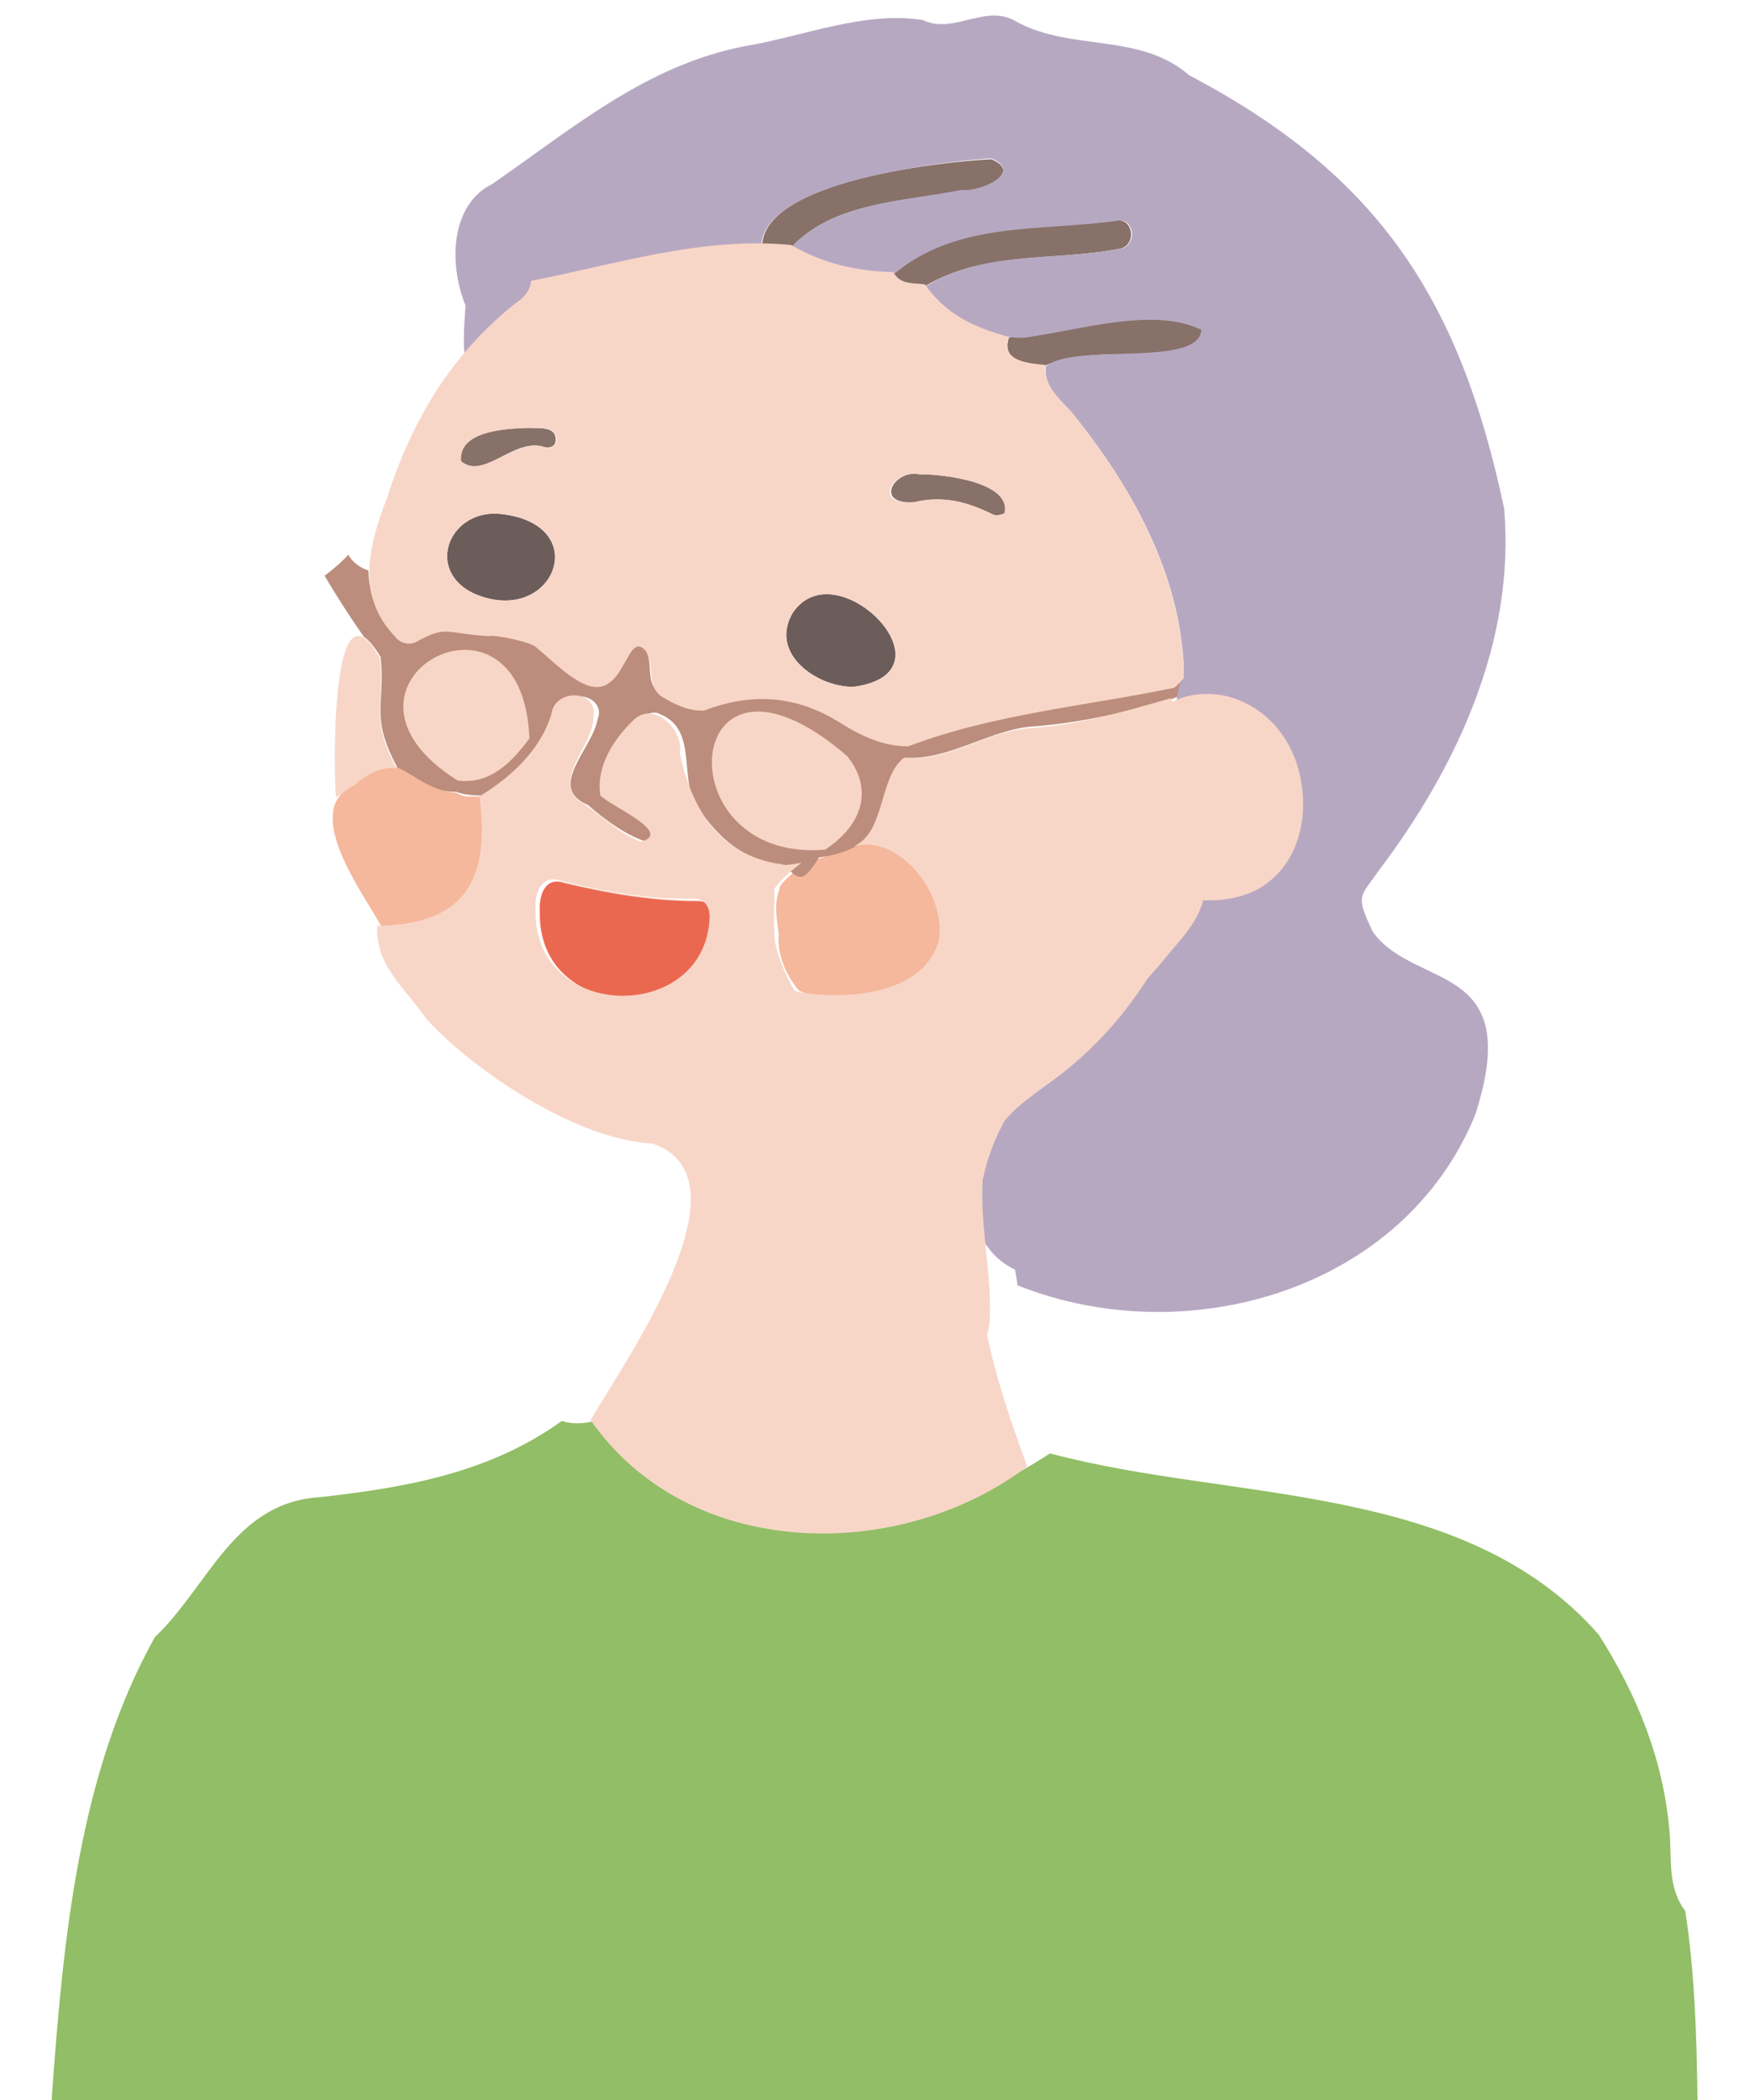
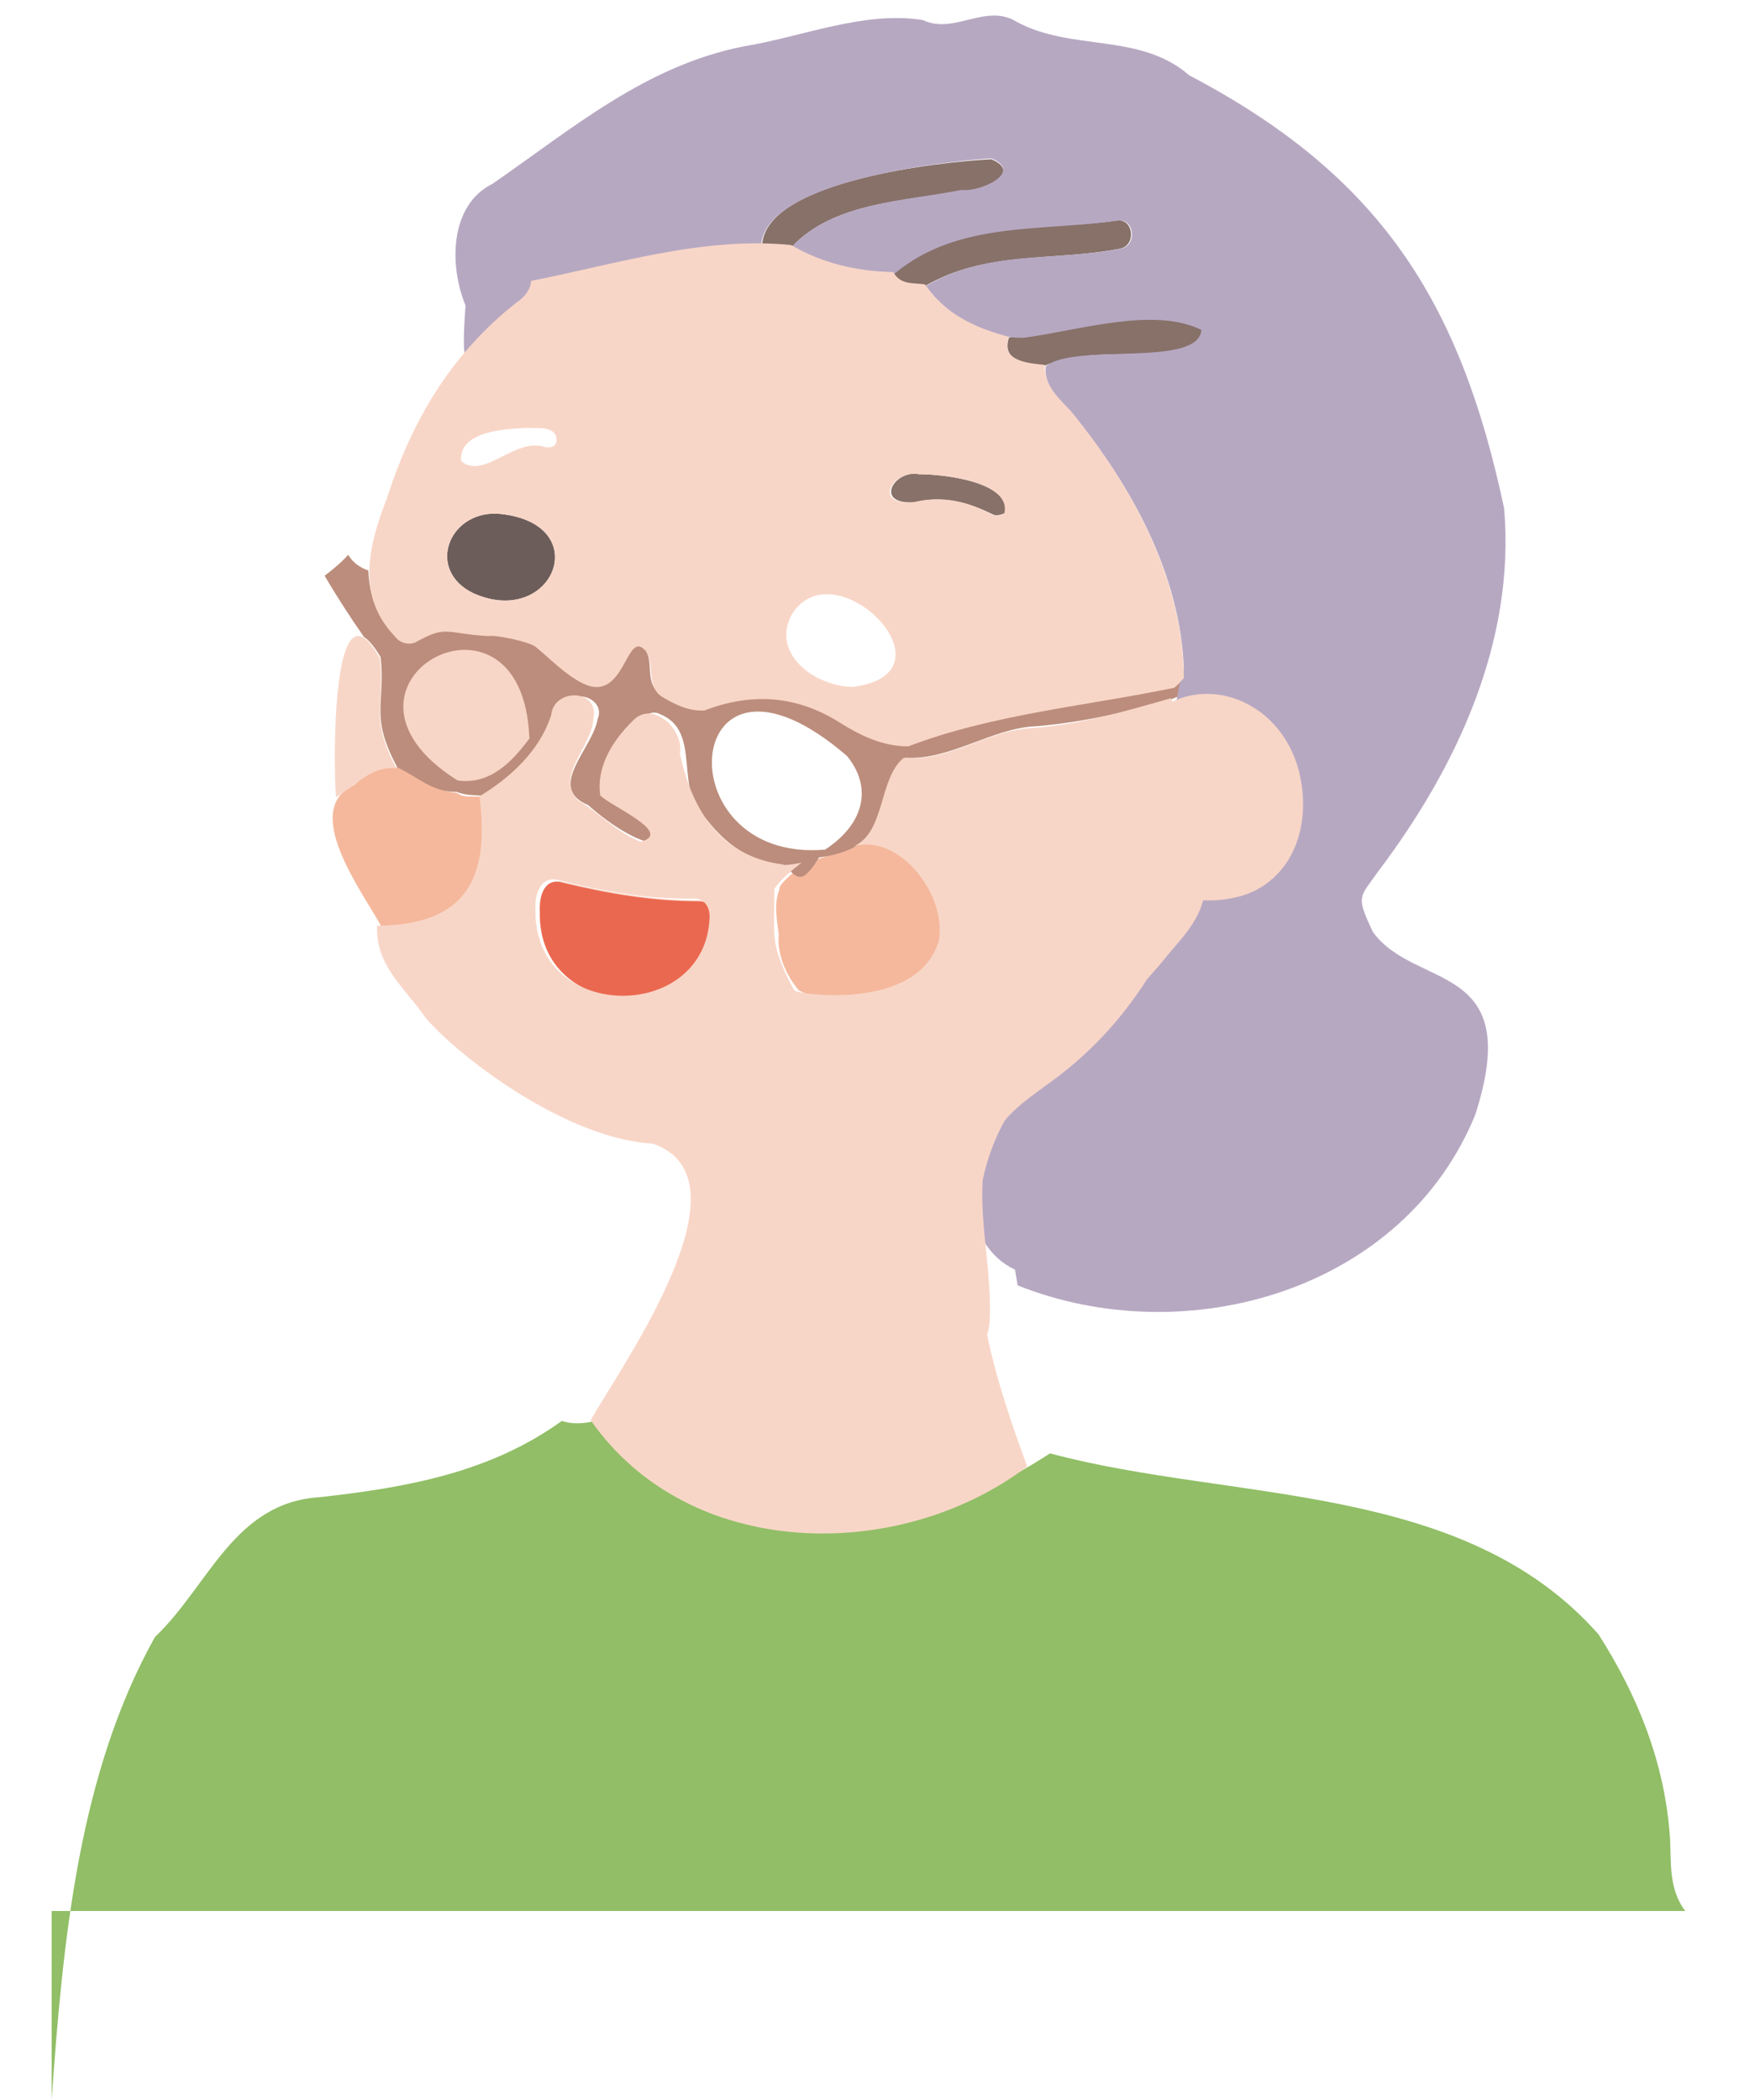
<svg xmlns="http://www.w3.org/2000/svg" version="1.1" id="_イヤー_2" x="0px" y="0px" viewBox="0 0 200 240" style="enable-background:new 0 0 200 240;" xml:space="preserve">
  <style type="text/css">
	.st0{fill:#F8D6C7;}
	.st1{fill:#877169;}
	.st2{fill:#F5B89C;}
	.st3{fill:#BC8D7C;}
	.st4{fill:#EB6850;}
	.st5{fill:#6C5D5A;}
	.st6{fill:#91BE66;}
	.st7{fill:#B7A8C2;}
	.st8{fill:none;}
</style>
  <g id="_イヤー_1-2">
    <g>
      <g>
        <path class="st0" d="M81.6,105c0.1-1.2-0.6-2.1-1.8-2.1c-5.3,0-10.4-0.9-15.4-2.1c-2.2-0.6-2.8,1.7-2.7,3.4     C61.4,117.1,81.2,117.2,81.6,105z" />
        <path class="st1" d="M87.1,28c1.1,0.4,2.2,0.5,3.4,0.2c4.8-5.1,12.9-5.2,19.4-6.4c2,0.2,7.2-2,3.4-3.6     C107.3,18.5,87.5,20.7,87.1,28z" />
        <path class="st1" d="M102.1,31.3c0.8,1.4,2.3,1.1,3.6,1.4c7-4.1,14.9-2.8,22.4-4.3c1.8-0.5,1.4-3.4-0.4-3.2     C118.9,26.4,109.4,25.1,102.1,31.3L102.1,31.3z" />
        <path class="st1" d="M115.3,38.6c-0.9,2.8,2.2,3,4.1,3.2c4.7-2.1,11.2-0.8,16.3-1.8C146.6,34.3,119.8,36.6,115.3,38.6z" />
        <path class="st2" d="M89.1,101.6c-0.7,1.7-0.3,3.5-0.1,5.2c-0.2,2.1,0.7,4.5,2.3,6.4c7.8,3.7,14,2.6,16.5-5.7     c0.6-5.5-3.4-12.3-9.9-10.9c-1.5,0.5-3.9,1.5-5.2,1.8C91.9,98.6,88.8,101.1,89.1,101.6L89.1,101.6z" />
        <path class="st2" d="M43.6,105.9c10.2-0.1,12.9-5.4,11.8-14.8c-1.1-0.2-2.3,0.2-3.2-0.5c-4.3-0.1-6.2-6-11.7-0.9     C34.3,92.5,41.4,101.9,43.6,105.9z" />
-         <path class="st0" d="M98.5,92.1c1.7-6-7.4-11.5-13.4-10.8c-9.5,2.2-1.6,19.1,9.1,15.9l1-0.6C96.4,95.8,98.3,93.8,98.5,92.1z" />
        <path class="st0" d="M60.5,84.4c1.2-8.2-6.7-13.6-12.4-8.5C40.5,84.4,54.3,96.5,60.5,84.4z" />
        <path class="st0" d="M38.4,91.1c2.3-1.3,4-3.6,6.9-3.3c-3.2-6.1-1.2-7.2-1.9-12.6C37.8,65.2,38.1,88,38.4,91.1L38.4,91.1z" />
        <path class="st3" d="M37.1,65.8c1.4,2.4,2.9,4.7,4.5,7c0.5,0.3,1.2,1.1,1.9,2.3c0.6,5.4-1.3,6.6,1.9,12.6c2.2,1,4.1,2.9,6.8,2.8     c1.2,0.5,2.2,0.3,3.2,0.5c1.8-0.9,5-2.6,6.2-5.3c1.8-1.3,1.8-3.7,3.1-5.4c1.3-1.6,4.5-0.3,3.6,1.9c-0.6,3.4-5.9,7.8-1.1,9.8     c7.7,6.8,12.6,4.9,1.9-1.2c-0.6-2.2,3.6-10.6,6.3-9.2c5,2,1.4,8.8,5.4,12.1c2.1,2.7,4.7,4.6,8.1,5.1c1-0.2,1.7,1.6,2.7,1.4     c0.6-0.1,1.4-1.2,2-2.2c9.3-1.3,6-7.3,9.9-11.4c5.1,0.3,9.9-3.4,14.9-3.6c5-0.4,10.4-1.6,15.3-3c0.2-0.1,0.4-0.2,0.7-0.3     c1.8-0.7,3.7-1.5,5.6-2.1c-1.5-0.5-3.1-0.5-4.7-0.3c-0.4,0.3-0.7,0.7-1.1,1.1c-10.2,2.1-20.7,3-30.5,6.6c-2.9,0-5.4-1.2-7.8-2.7     c-4.9-3.1-10-3.5-15.5-1.4c-1.8,0.1-3.4-0.7-4.9-1.6c-1.9-1.2-0.7-3.5-1.8-5.2c-2.3-2.8-2.3,6.1-7.2,3.7c-3-0.8-3.7-4.9-6.7-5.5     c-4.2,0.3-8.5-2.2-12.4,0.8c-0.7,0.6-1.8,0.1-2.4-0.7c-2.1-2.2-2.8-4.6-2.9-7.2c-0.9-0.3-1.8-0.9-2.3-1.8     C38.9,64.4,38,65.1,37.1,65.8L37.1,65.8z M96.8,86.4c2.8,3.4,2.2,7.6-2.5,10.7l0,0C75.6,98.7,77.8,70,96.8,86.4L96.8,86.4z      M60.5,84.4c-2,2.7-4.5,5.3-8.2,4.8C34.8,78.2,59.8,64.5,60.5,84.4z" />
        <path class="st4" d="M61.7,104.2c-0.3,12.9,19.5,13.1,19.9,0.9c0.1-1.2-0.6-2.1-1.8-2.1c-5.3,0-10.4-0.9-15.4-2.1     C62.2,100.2,61.6,102.4,61.7,104.2L61.7,104.2z" />
-         <path class="st5" d="M97.5,78.5c12.3-1.6-2.2-16.1-7-8.3C88,74.8,93.4,78.5,97.5,78.5z" />
        <path class="st5" d="M56.8,58.7c-5.6-0.2-8.1,6.5-2.7,9.1C63.3,71.9,68.2,59.6,56.8,58.7z" />
        <path class="st1" d="M105.1,54.2c-2.9-0.6-5.3,3.5-0.6,3.2c3.2-0.8,6.1,0,9,1.4c0.3,0.2,1.1,0,1.4-0.2     C115.5,55.2,108.3,54.2,105.1,54.2L105.1,54.2z" />
-         <path class="st1" d="M60.3,48.9c-2.8,0.1-7.9,0.3-7.7,3.8c2.6,2.3,6.2-2.8,9.6-1.6c0.6,0.1,1.4,0,1.3-1     C63.4,48.6,61.2,49,60.3,48.9L60.3,48.9z" />
-         <path class="st6" d="M5.9,240c1.3-18.4,3.1-37.3,11.8-52.9c6.2-5.9,9-15.4,18.9-16c9.9-1.1,19.4-2.8,27.6-8.7     c1.3,0.4,2.5,0.3,3.8,0c12.7,18,35.8,14.3,52,3.7c20.9,5.6,47.2,3.1,62.7,20.7c4.4,6.9,7.4,14.3,8.1,22.5     c0.3,3.1-0.3,6.3,1.8,9.1c1.1,7.1,1.3,14.4,1.4,21.6H5.9z" />
+         <path class="st6" d="M5.9,240c1.3-18.4,3.1-37.3,11.8-52.9c6.2-5.9,9-15.4,18.9-16c9.9-1.1,19.4-2.8,27.6-8.7     c1.3,0.4,2.5,0.3,3.8,0c12.7,18,35.8,14.3,52,3.7c20.9,5.6,47.2,3.1,62.7,20.7c4.4,6.9,7.4,14.3,8.1,22.5     c0.3,3.1-0.3,6.3,1.8,9.1H5.9z" />
        <path class="st7" d="M53.2,34.9c-0.9,12.9,1.3,1.6,8.8-1c8.3-2.9,15.9-6.3,25-5.9c0.5-7.2,20.2-9.5,26.3-9.9     c3.8,1.6-1.4,3.9-3.4,3.6c-6.5,1.3-14.6,1.4-19.4,6.5c3.6,2.1,7.5,3,11.7,3.1c7.3-6.1,16.8-4.8,25.6-6.1c1.8-0.2,2.2,2.7,0.4,3.2     c-7.5,1.5-15.4,0.1-22.4,4.3c2.6,3.5,6.9,6,11.2,5.9c6.2-0.8,14.8-3.6,20.3-0.9c-0.3,4.4-14.7,1.4-17.8,4.2     c-0.2,2.4,1.7,3.9,3,5.3c6.8,8.3,12.4,18.4,12.8,29.3c-0.1,0.4-0.3,0.7-0.4,1.2l-1,5.4c-0.6,3.2,3,5.4,5.7,4.9     c4.7-0.7,6.6,3.7,4.6,7.4c-1.8,3.2-5.5,5.8-8.1,8.2c-6.3,5.9-12.6,11.9-17.9,18.7c-3.9,4.9-9.6,13-5.8,19.5     c0.9,1.5,2.1,2.6,3.6,3.3c0.1,0.6,0.2,1.2,0.3,1.8c19.3,7.7,44.1,0.6,52.3-19.5c5.7-17.7-6.9-14.2-11.7-20.9     c-2-4.2-1.5-3.9,0.6-6.9c9-11.9,15.7-26.3,14.4-41.5c-5-23.6-14.1-38-36-49.5c-5.6-4.9-13.4-2.7-19.7-6.1     c-3.5-2.2-7.2,1.5-10.7-0.2c-6.7-1.1-13.8,1.9-20.5,3c-11.2,2.2-19.6,9.4-28.7,15.7C51.4,23.4,51.3,30.3,53.2,34.9L53.2,34.9z" />
        <g>
          <path class="st0" d="M43.1,105.8c-0.2,4.6,3.2,7.1,5.6,10.6c4.5,5.1,16.5,13.8,25.9,14.3c11.6,4-3.3,25-7.1,31.6      c11.2,16.1,35.2,16.4,49.9,5.3c-1.7-4.6-3.5-9.8-4.6-15.1c0.2-0.4,0.2-0.9,0.3-1.4c0.3-5.4-1.1-10.8-0.8-16.2      c0.5-2.4,1.3-4.6,2.5-6.8c1.2-1.5,2.9-2.7,4.8-4.1c4.7-3.3,8.5-7.4,11.5-12.1c0.8-0.9,1.6-1.8,2.3-2.7c1.6-1.9,3.4-3.7,4.1-6.3      c0.4,0,0.7,0,1.1,0c2.4-0.1,4.7-0.7,6.5-2.2c3.5-2.8,4.4-7.7,3.5-11.9c-0.9-4.5-4.1-8.3-8.7-9.3c-2-0.4-4.1-0.2-5.9,0.7      c-0.1-0.1-0.1-0.3-0.2-0.4c-5.2,1.5-10.4,3-15.8,3.4c-5.1,0.2-9.5,3.9-14.7,3.4c-2.9,2.3-2.1,8.5-5.7,10.1      c5.2-1.4,10.6,5.5,9.7,10.8c-2.4,8.2-16.3,6.1-16.5,5.7c0.1,0.2-2.2-3.6-2.3-6.4c-0.1-1.7,0-3.4,0-5.2c0.6-1,2.2-2.3,3.1-3      c0,0-2.1,0.4-2.1,0.2c-6.3-0.8-10.2-5.1-11.8-12.7c0.5-2.6-2.9-6-5.2-3.9c-2.2,2.1-4.4,5.2-3.9,8.7c1.1,1.2,8.5,4.3,4.6,5.3      C70.3,95,68.6,93,66,91.4c-2.6-2.6,1.7-6.2,1.8-9.2c0.8-3.5-4.5-3.6-4.8-0.5c-1.3,4.1-4.7,7.2-8.2,9.3      C56,100.4,53.3,105.7,43.1,105.8L43.1,105.8z M63.9,100.6c5.1,1.3,10.2,2.2,15.4,2.1c1.2,0,1.8,0.9,1.8,2.1      c-0.4,12.2-20.2,12.1-19.9-0.9C61.1,102.3,61.7,100,63.9,100.6z" />
          <path class="st0" d="M97.5,96.6c-0.2,0.1-0.5,0.2-0.8,0.3C97,96.8,97.3,96.7,97.5,96.6z" />
          <path class="st0" d="M134.2,78.6c0.4-0.3,0.7-0.7,1.1-1.1c-0.1-11.3-5.9-21.9-12.9-30.5c-1.3-1.4-3.1-2.9-3-5.3      c-1.9-0.2-5.1-0.4-4.1-3.2c-3.8-1-7.3-2.6-9.6-6c-1.3-0.2-2.8,0.1-3.6-1.4c-4.2-0.1-8.1-1-11.7-3.1c-10.1-1-20,2.2-29.7,4.1      c-0.1,1.1-0.8,1.9-1.7,2.5C51.5,40.5,47,48.2,44.2,57c-2.1,5.4-3.5,11.1,0.9,15.7c0.5,0.7,1.5,1.1,2.4,0.7c3.6-2,3.3-1,8.3-0.7      c0.8-0.2,5,0.7,5.5,1.3c1.7,1.4,3.3,3.1,5.3,4.1c4.9,2.4,4.9-6.4,7.2-3.7c1.1,1.7,0,3.9,1.8,5.2c1.5,0.9,3.1,1.7,4.9,1.6      c5.5-2.1,10.6-1.7,15.5,1.4c2.4,1.5,4.9,2.7,7.8,2.7C113.5,81.6,124.1,80.7,134.2,78.6L134.2,78.6z M56.8,58.7      c11.4,0.9,6.5,13.2-2.7,9.1C48.7,65.2,51.2,58.5,56.8,58.7z M63.6,50.1c0.1,1-0.7,1.1-1.3,1c-3.4-1.2-7,3.8-9.6,1.6      c-0.3-3.4,4.9-3.7,7.7-3.8C61.2,49,63.4,48.6,63.6,50.1L63.6,50.1z M97.5,78.5c-4.2,0-9.5-3.7-7-8.3      C95.4,62.4,109.8,76.9,97.5,78.5z M114.8,58.6c-0.2,0.3-1,0.4-1.4,0.2c-2.8-1.5-5.7-2.2-9-1.4c-4.8,0.4-2.3-3.8,0.6-3.2      C108.3,54.2,115.5,55.2,114.8,58.6L114.8,58.6z" />
        </g>
      </g>
      <rect y="0" class="st8" width="200" height="240" />
    </g>
  </g>
</svg>